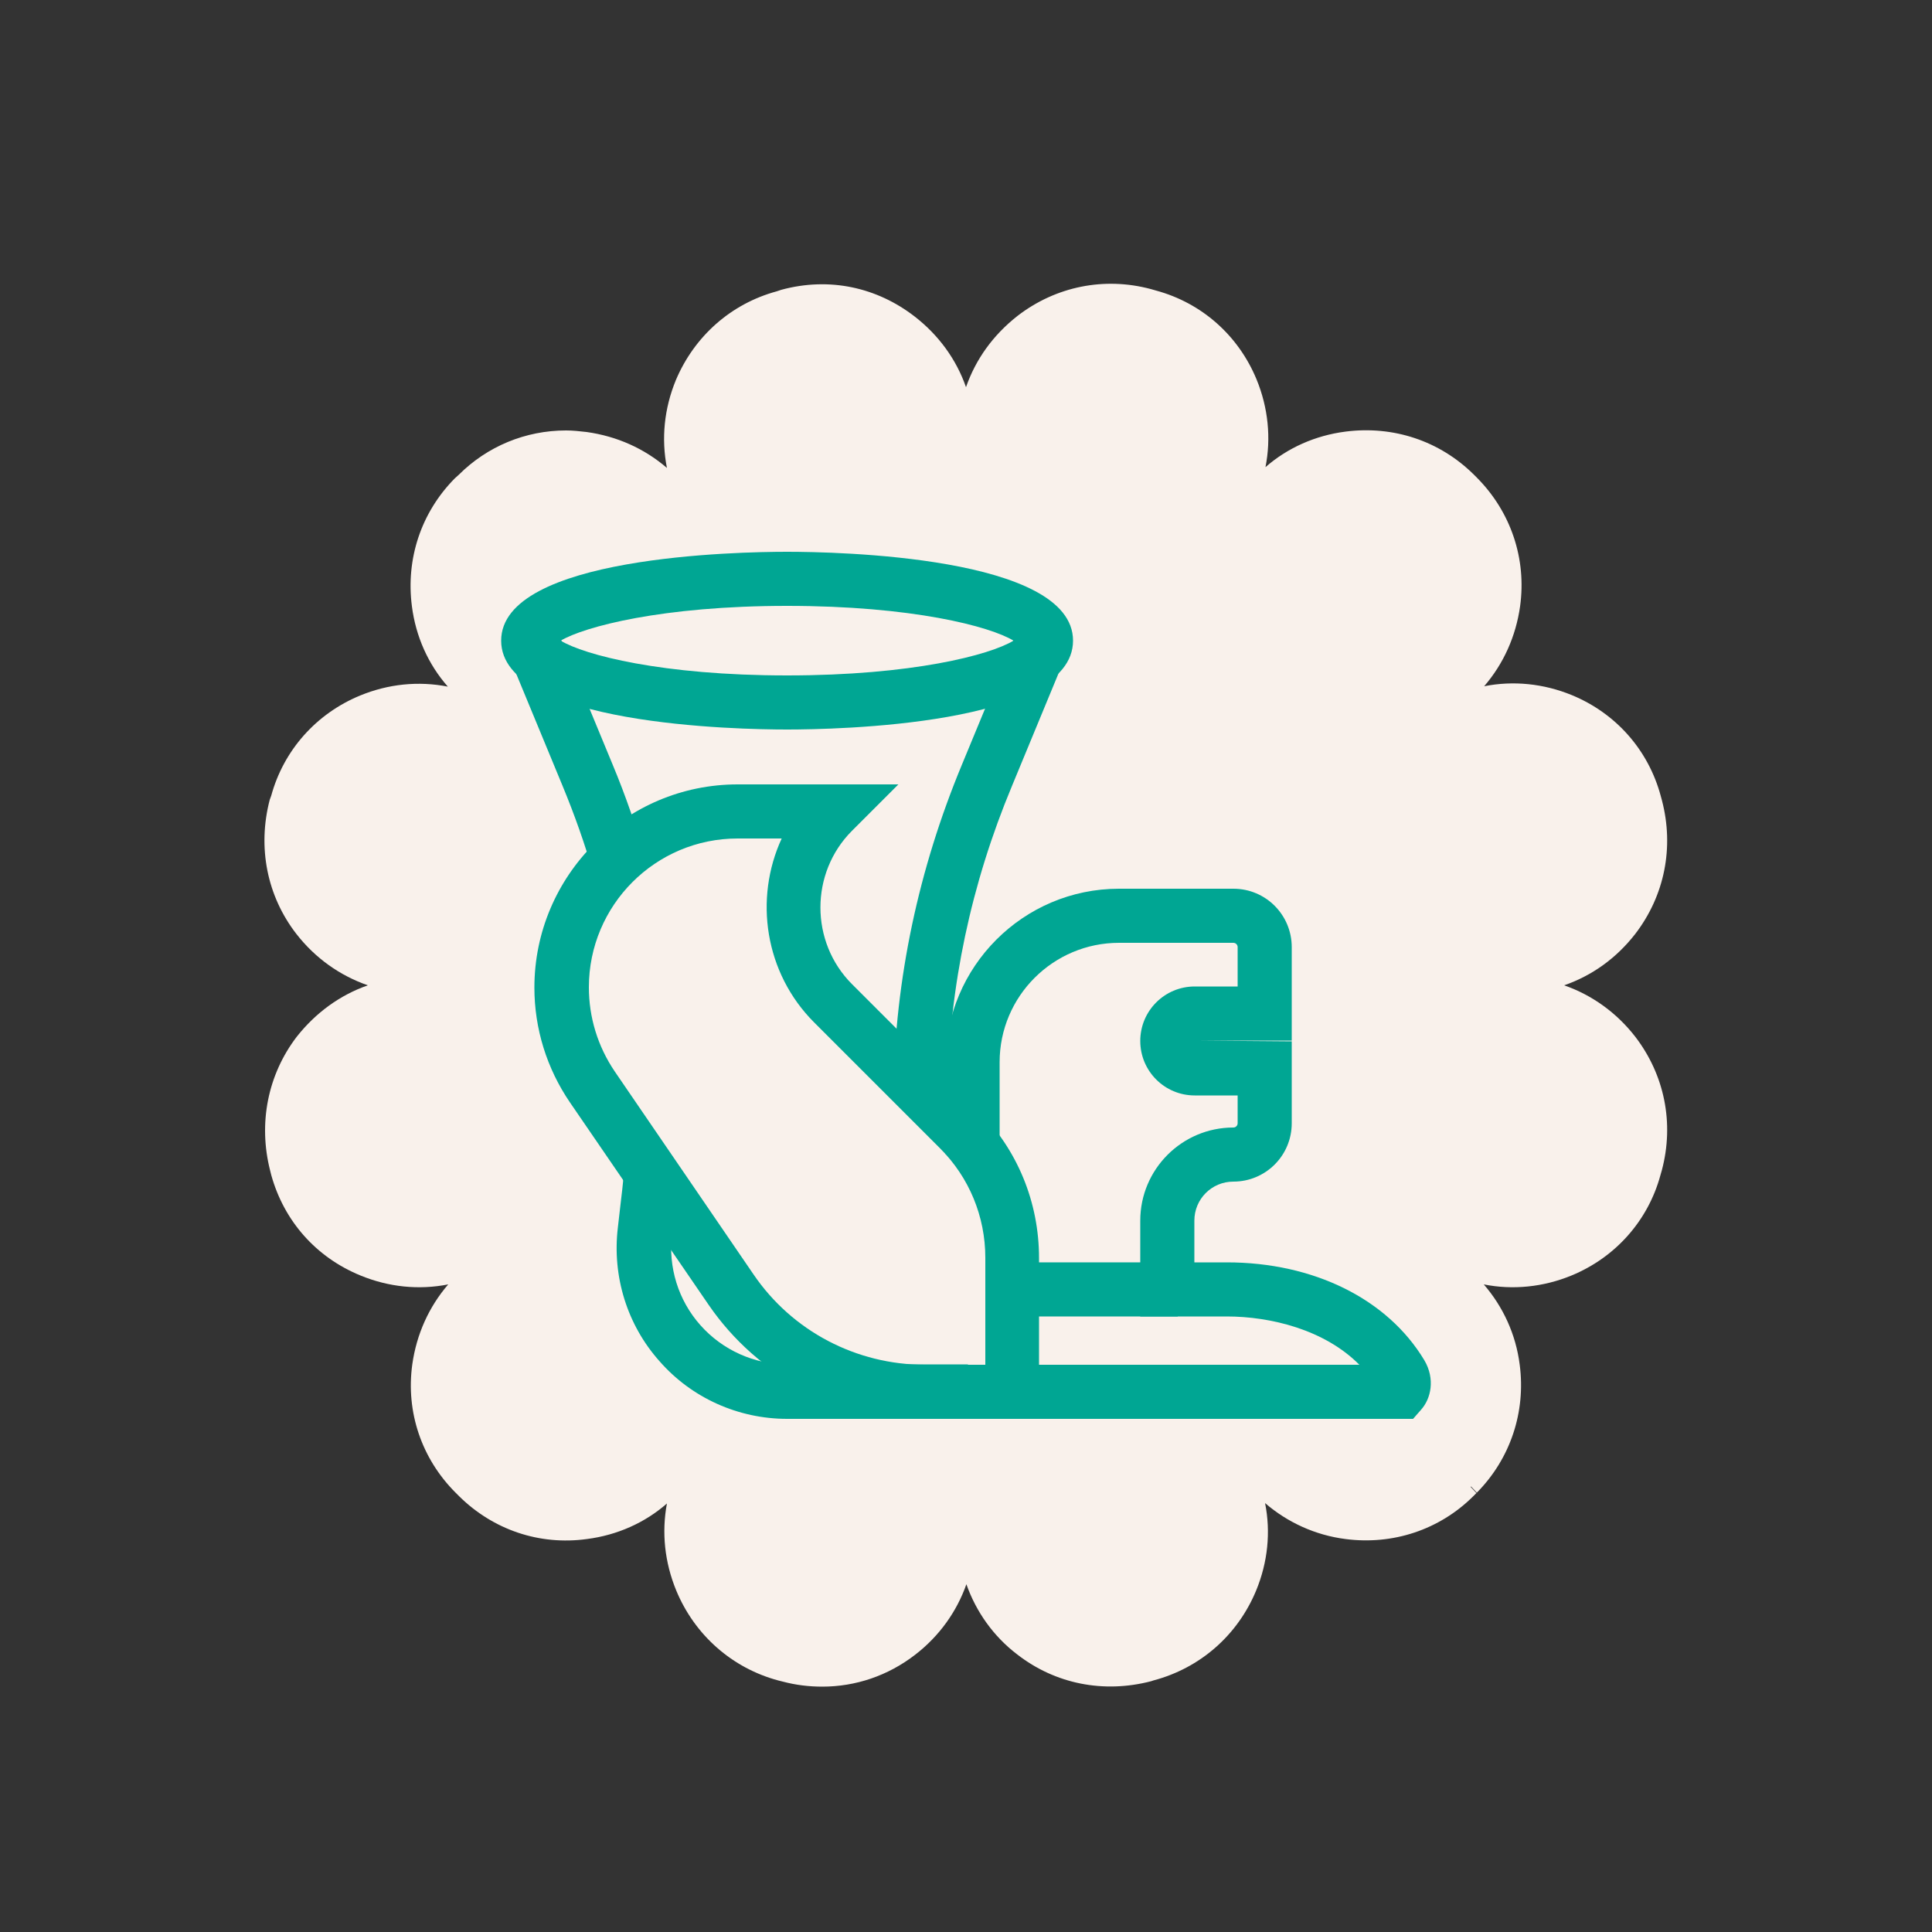
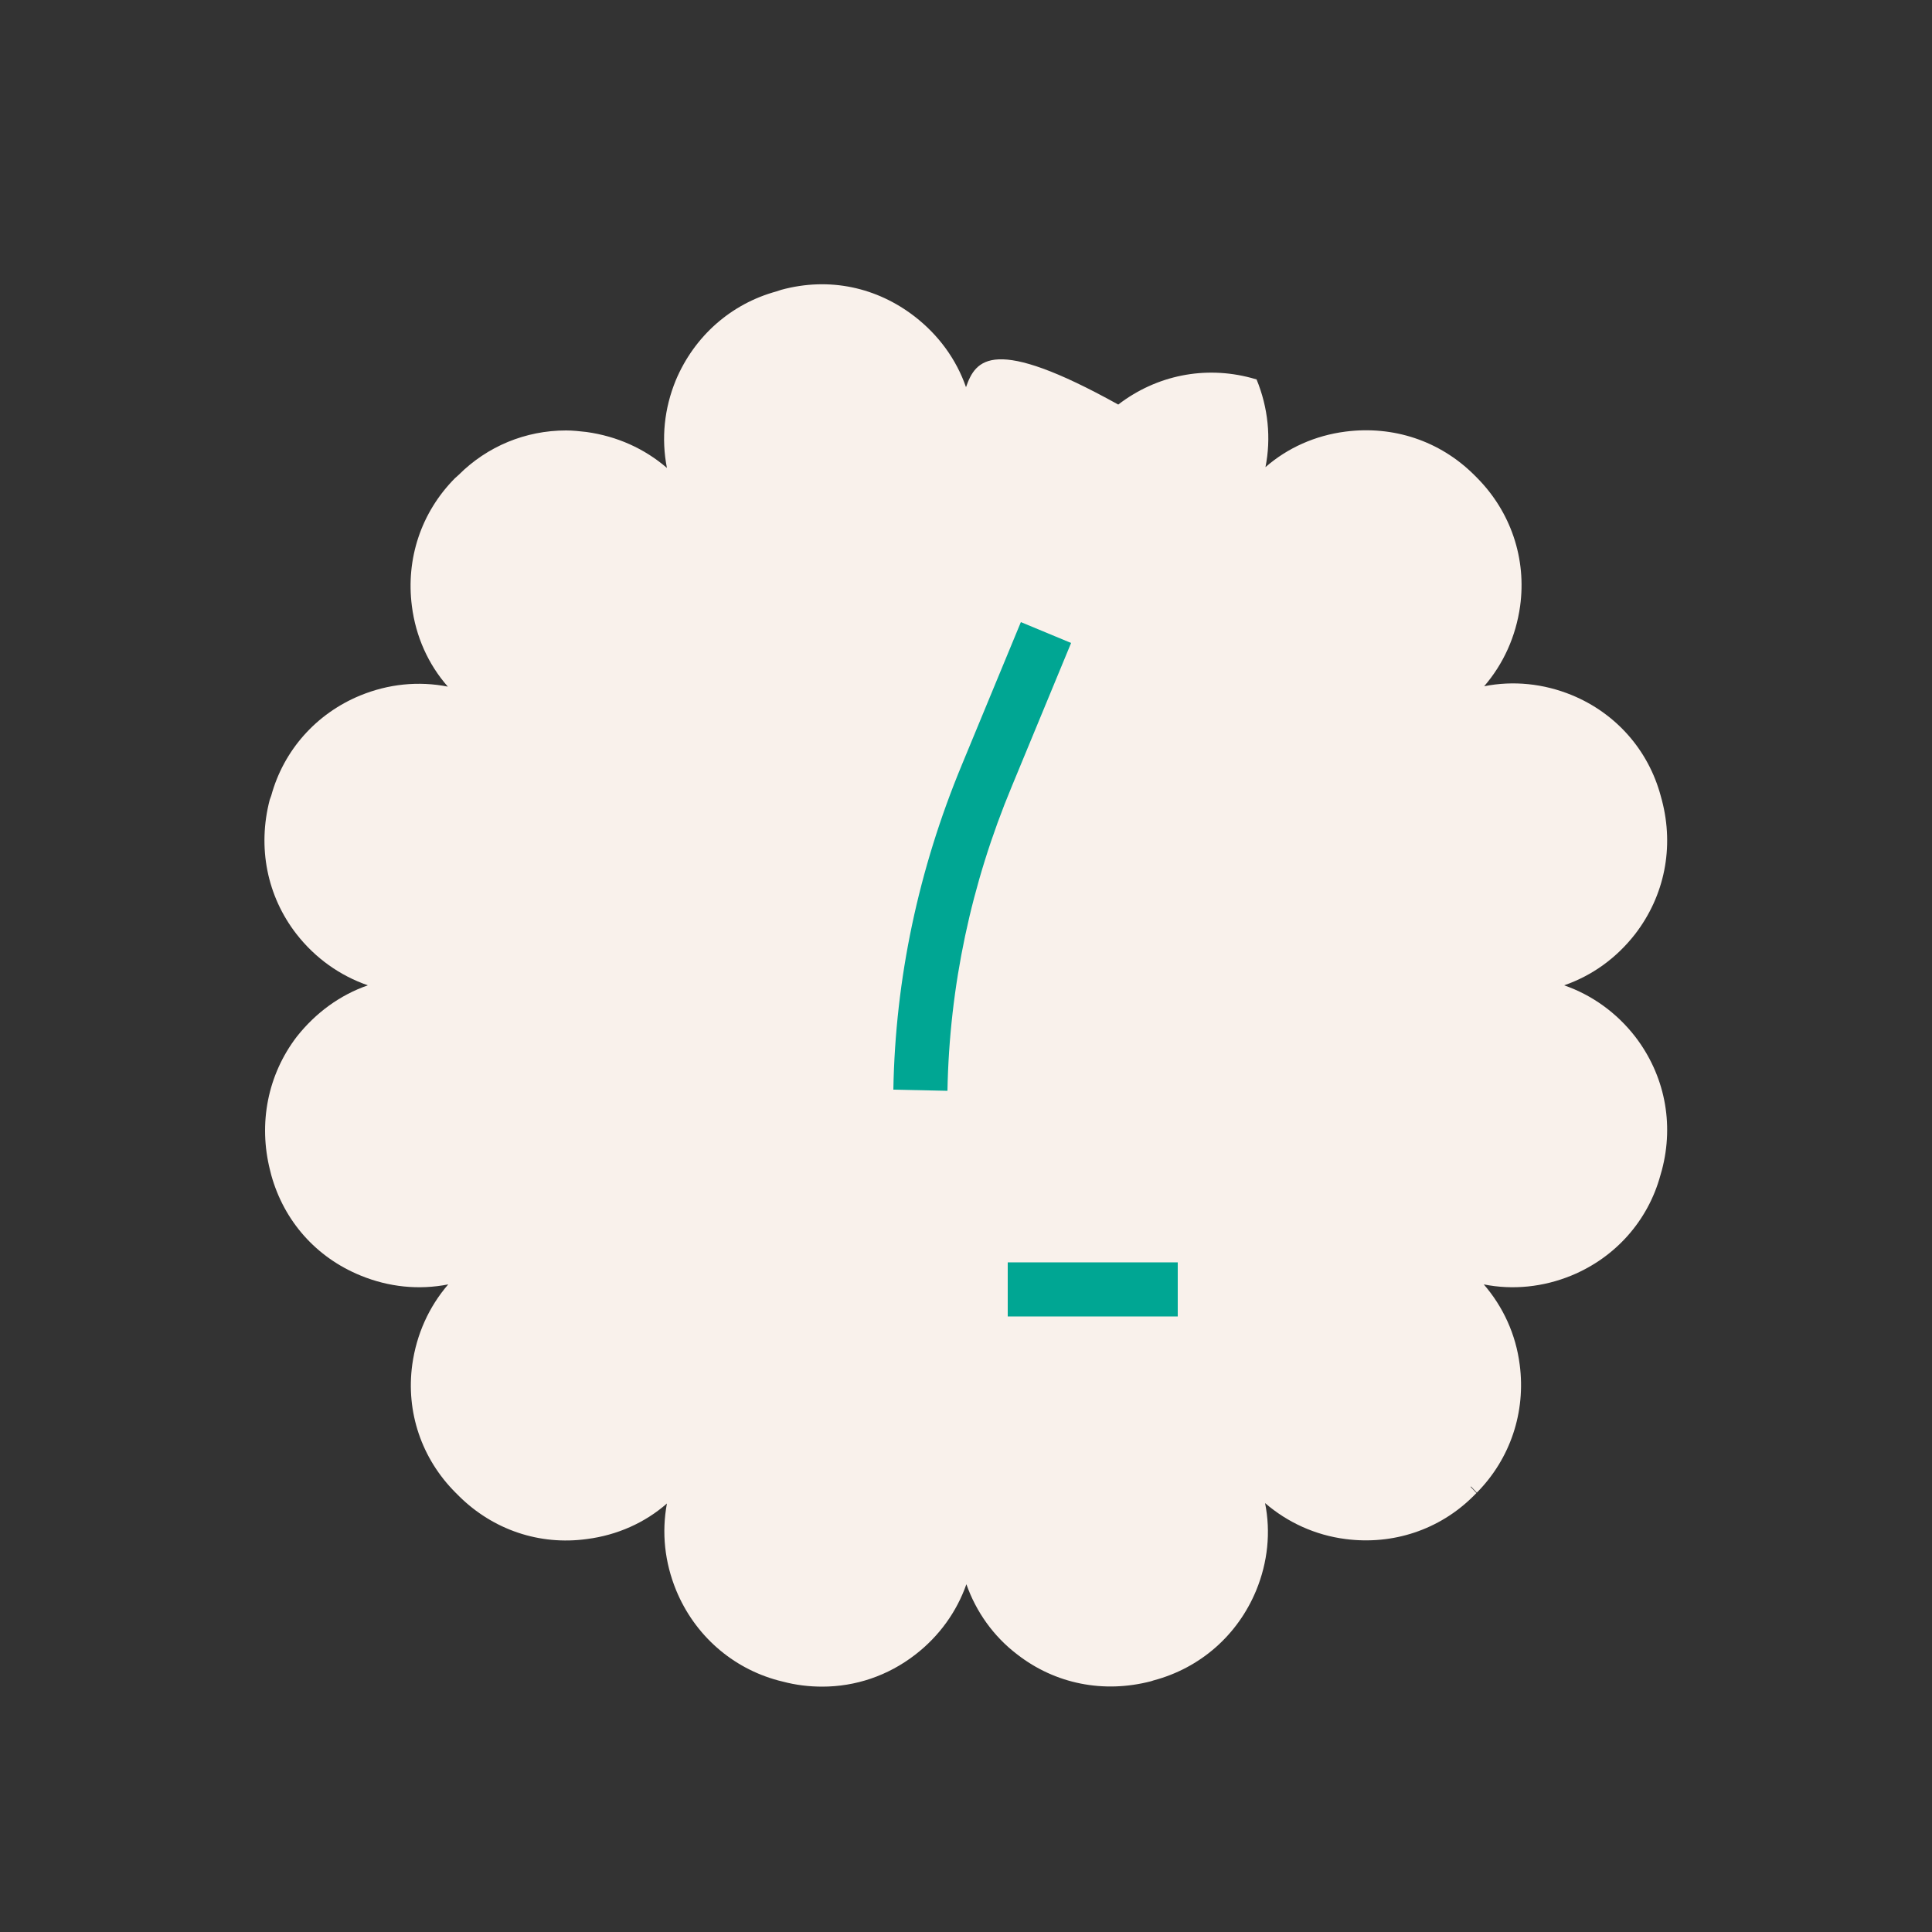
<svg xmlns="http://www.w3.org/2000/svg" id="Layer_1" x="0px" y="0px" viewBox="0 0 500 500" style="enable-background:new 0 0 500 500;" xml:space="preserve">
  <rect x="0" y="0" width="500" height="500" fill="#333333" stroke="none" />
  <style type="text/css">	.st0{fill:#00A693;}	.st1{fill:none;stroke:#000000;stroke-width:3;stroke-miterlimit:10;}	.st2{fill:#D99058;}	.st3{fill:#CC3333;}	.st4{fill:#1C39BB;}	.st5{fill:#701C1C;}	.st6{fill:#5C5C5C;}	.st7{fill:#67C9C0;}	.st8{fill:#F9F1EB;}	.st9{fill:none;stroke:#000000;stroke-width:3;stroke-linejoin:round;stroke-miterlimit:10;}	.st10{fill:none;stroke:#00BDA7;stroke-width:3;stroke-miterlimit:10;}	.st11{fill:none;stroke:#000000;stroke-width:3;stroke-linecap:round;stroke-miterlimit:10;}	.st12{fill:none;}	.st13{fill:none;stroke:#00A693;stroke-width:3;stroke-linecap:round;stroke-linejoin:round;stroke-miterlimit:10;}	.st14{fill:none;stroke:#701C1C;stroke-miterlimit:10;}	.st15{fill:none;stroke:#701C1C;stroke-width:3;stroke-miterlimit:10;}	.st16{fill:#FFFFFF;}	.st17{clip-path:url(#SVGID_00000049192577389467749360000014018191218961619092_);}	.st18{clip-path:url(#SVGID_00000145029894613693129160000012396609864606437813_);}	.st19{clip-path:url(#SVGID_00000019640903218566325620000006565577603863973762_);}	.st20{clip-path:url(#SVGID_00000023970834849312310920000016107779428580431763_);}	.st21{fill:none;stroke:#D99058;stroke-width:3;stroke-linecap:round;stroke-miterlimit:10;}	.st22{fill:none;stroke:#D99058;stroke-width:3;stroke-miterlimit:10;}	.st23{fill:none;stroke:#00A693;stroke-width:3;stroke-linecap:round;stroke-miterlimit:10;}	.st24{fill:none;stroke:#00A693;stroke-width:3;stroke-miterlimit:10;}	.st25{fill:none;stroke:#67C9C0;stroke-width:3;stroke-linecap:round;stroke-linejoin:round;stroke-miterlimit:10;}	.st26{fill:none;stroke:#67C9C0;stroke-width:2.5;stroke-linecap:round;stroke-linejoin:round;stroke-miterlimit:10;}	.st27{clip-path:url(#SVGID_00000080888373830817427500000002624311574420890558_);}	.st28{clip-path:url(#SVGID_00000095320404816298131710000017530635615325726110_);}	.st29{clip-path:url(#SVGID_00000023983165427736104930000004331818584516211599_);}	.st30{clip-path:url(#SVGID_00000072248148964789930920000015730887786335975869_);}	.st31{fill:#1D1D1F;}	.st32{fill:none;stroke:#8CFF2E;stroke-width:0;stroke-miterlimit:10;}	.st33{fill:none;stroke:#8CFF2E;stroke-width:3;stroke-miterlimit:10;}	.st34{fill:#FFFFFF;stroke:#FFFFFF;stroke-width:5;stroke-miterlimit:10;}	.st35{clip-path:url(#SVGID_00000062877621260802028490000013965685686344222883_);}	.st36{clip-path:url(#SVGID_00000035512311548460483670000011275360408293578407_);}	.st37{clip-path:url(#SVGID_00000155124642112482727010000015966403356170048940_);}	.st38{clip-path:url(#SVGID_00000063601184851148830970000013570149050819157891_);}</style>
  <g>
    <g>
-       <path class="st8" d="M423.2,268.3c-4.8-6.2-11.2-10.8-18.4-13.3c7.2-2.5,13.5-7,18.4-13.3c7.6-9.9,10.1-22.4,6.9-34.6l-0.3-1.1    c-3.2-11.9-11.6-21.4-23-26.1c-7.3-3-15.2-3.8-22.7-2.3c5-5.8,8.2-12.9,9.3-20.7c1.7-12.3-2.4-24.4-11.1-33.2l-0.9-0.9    c-8.8-8.7-20.8-12.7-33.2-11.1c-7.8,1-15,4.2-20.7,9.2c1.5-7.5,0.7-15.4-2.3-22.7c-4.7-11.4-14.2-19.8-26-23l-1.4-0.4    c-12-3.2-24.5-0.7-34.4,6.9C257,86.7,252.5,93,250,100.2c-2.5-7.2-7.1-13.5-13.3-18.3c-9.7-7.5-22-10.3-34.5-6.9l-1.2,0.4    c-11.8,3.2-21.3,11.6-26.1,23c-3,7.3-3.8,15.1-2.3,22.7c-5.8-5-12.9-8.2-20.8-9.3c-1.8-0.2-3.5-0.4-5.3-0.4    c-10.5,0-20.4,4.1-27.8,11.5l-1,0.9c-8.7,8.8-12.7,20.8-11.1,33.1c1,7.8,4.2,15,9.3,20.8c-7.6-1.5-15.4-0.7-22.7,2.3    c-11.4,4.7-19.8,14.2-23,25.9l-0.4,1.1c-3.2,12.3-0.7,24.9,6.9,34.7C81.6,248,88,252.5,95.2,255c-7.2,2.5-13.5,7.1-18.4,13.3    c-7.5,9.8-10,22.4-6.9,34.6l0.3,1.2c3.3,11.9,11.6,21.3,23.1,26c7.3,3,15.1,3.8,22.7,2.3c-5,5.8-8.2,12.9-9.3,20.7    c-1.7,12.3,2.4,24.4,11.2,33.2l0.9,0.9c8.8,8.7,20.8,12.8,33.1,11.1c7.8-1,15-4.2,20.7-9.2c-1.4,7.5-0.6,15.2,2.4,22.5    c4.8,11.6,14.5,20.1,26.4,23.3l1.2,0.3c3.4,0.9,6.8,1.3,10.2,1.3c8.6,0,17-2.8,24.1-8.3c6.2-4.8,10.7-11.1,13.2-18.2    c2.5,7.1,7,13.5,13.2,18.2c9.8,7.6,22.3,10.1,34.6,6.9l0.6-0.2c12.1-3.2,21.8-11.7,26.6-23.3c3-7.3,3.8-15.1,2.3-22.6    c5.8,5,13,8.3,20.8,9.3c12.3,1.6,24.3-2.4,33-11l0.9-0.9l-1.5-1.6l0.1-0.1l1.5,1.6c8.7-8.8,12.7-20.9,11.1-33.1    c-1-7.9-4.3-15-9.3-20.8c7.5,1.5,15.4,0.7,22.7-2.3c11.4-4.7,19.8-14.2,23-25.9l0.4-1.4C433.3,290.7,430.8,278.2,423.2,268.3z" />
+       <path class="st8" d="M423.2,268.3c-4.8-6.2-11.2-10.8-18.4-13.3c7.2-2.5,13.5-7,18.4-13.3c7.6-9.9,10.1-22.4,6.9-34.6l-0.3-1.1    c-3.2-11.9-11.6-21.4-23-26.1c-7.3-3-15.2-3.8-22.7-2.3c5-5.8,8.2-12.9,9.3-20.7c1.7-12.3-2.4-24.4-11.1-33.2l-0.9-0.9    c-8.8-8.7-20.8-12.7-33.2-11.1c-7.8,1-15,4.2-20.7,9.2c1.5-7.5,0.7-15.4-2.3-22.7l-1.4-0.4    c-12-3.2-24.5-0.7-34.4,6.9C257,86.7,252.5,93,250,100.2c-2.5-7.2-7.1-13.5-13.3-18.3c-9.7-7.5-22-10.3-34.5-6.9l-1.2,0.4    c-11.8,3.2-21.3,11.6-26.1,23c-3,7.3-3.8,15.1-2.3,22.7c-5.8-5-12.9-8.2-20.8-9.3c-1.8-0.2-3.5-0.4-5.3-0.4    c-10.5,0-20.4,4.1-27.8,11.5l-1,0.9c-8.7,8.8-12.7,20.8-11.1,33.1c1,7.8,4.2,15,9.3,20.8c-7.6-1.5-15.4-0.7-22.7,2.3    c-11.4,4.7-19.8,14.2-23,25.9l-0.4,1.1c-3.2,12.3-0.7,24.9,6.9,34.7C81.6,248,88,252.5,95.2,255c-7.2,2.5-13.5,7.1-18.4,13.3    c-7.5,9.8-10,22.4-6.9,34.6l0.3,1.2c3.3,11.9,11.6,21.3,23.1,26c7.3,3,15.1,3.8,22.7,2.3c-5,5.8-8.2,12.9-9.3,20.7    c-1.7,12.3,2.4,24.4,11.2,33.2l0.9,0.9c8.8,8.7,20.8,12.8,33.1,11.1c7.8-1,15-4.2,20.7-9.2c-1.4,7.5-0.6,15.2,2.4,22.5    c4.8,11.6,14.5,20.1,26.4,23.3l1.2,0.3c3.4,0.9,6.8,1.3,10.2,1.3c8.6,0,17-2.8,24.1-8.3c6.2-4.8,10.7-11.1,13.2-18.2    c2.5,7.1,7,13.5,13.2,18.2c9.8,7.6,22.3,10.1,34.6,6.9l0.6-0.2c12.1-3.2,21.8-11.7,26.6-23.3c3-7.3,3.8-15.1,2.3-22.6    c5.8,5,13,8.3,20.8,9.3c12.3,1.6,24.3-2.4,33-11l0.9-0.9l-1.5-1.6l0.1-0.1l1.5,1.6c8.7-8.8,12.7-20.9,11.1-33.1    c-1-7.9-4.3-15-9.3-20.8c7.5,1.5,15.4,0.7,22.7-2.3c11.4-4.7,19.8-14.2,23-25.9l0.4-1.4C433.3,290.7,430.8,278.2,423.2,268.3z" />
    </g>
    <g>
      <g>
        <g>
-           <path class="st0" d="M250.4,367.2h-46.7c-12.6,0-24.7-5.4-33-14.9c-8.4-9.4-12.3-22-10.8-34.6l0.7-6.1c0.3-2.5,0.6-5,0.8-7.5      l14,1.2c-0.2,2.7-0.5,5.3-0.8,8l-0.7,6.1c-1,8.5,1.6,17.1,7.4,23.6c5.7,6.4,13.9,10.1,22.5,10.1h46.7V367.2z" />
-         </g>
+           </g>
        <g>
-           <path class="st0" d="M153.6,226.2c-2.2-7.7-4.9-15.3-8-22.8l-15.3-37l13-5.4l15.3,37c3.3,7.9,6.1,16.1,8.5,24.2L153.6,226.2z" />
-         </g>
+           </g>
        <g>
          <path class="st0" d="M245.2,282.3l-14-0.3c0.5-28.7,6.5-57,17.7-84l15.3-37l13,5.4l-15.3,37      C251.3,228.8,245.7,255.3,245.2,282.3z" />
        </g>
      </g>
      <g>
-         <path class="st0" d="M269,367.2h-29.6c-22.4,0-43.3-11-56-29.5l-35.9-52.4c-6-8.8-9.2-19.1-9.2-29.7c0-29,23.6-52.6,52.6-52.6     h41.6l-12,12c-10.9,10.9-10.9,28.8,0,39.7l32.6,32.6c10.2,10.2,15.8,23.8,15.8,38.3V367.2z M195,329.8     c10,14.7,26.6,23.4,44.4,23.4H255v-27.7c0-10.7-4.2-20.8-11.7-28.3l-32.6-32.6c-12.8-12.8-15.6-32-8.4-47.6h-11.4     c-21.3,0-38.5,17.3-38.5,38.5c0,7.8,2.3,15.3,6.7,21.8L195,329.8z" />
-       </g>
+         </g>
      <g>
-         <path class="st0" d="M365.7,367.2h-114v-14h100.1c-9-9.1-23-12.5-34.3-12.5h-22.4v-24.8c0-13.3,10.8-24.1,24.1-24.1     c0.6,0,1.1-0.5,1.1-1.1v-7.2h-11.1c-7.8,0-14.1-6.3-14.1-14.1c0-7.8,6.3-14.1,14.1-14.1h11.1v-10.2c0-0.6-0.5-1.1-1.1-1.1h-29.6     c-17,0-30.9,13.8-30.9,30.9v23.8h-14v-23.8c0-24.7,20.1-44.9,44.9-44.9h29.6c8.4,0,15.1,6.8,15.1,15.1v24.2h-25.1l25.1,0.2v21.2     c0,8.4-6.8,15.1-15.1,15.1c-5.6,0-10.1,4.5-10.1,10.1v10.8h8.4c22.5,0,41.6,9.5,51.1,25.3c2.9,4.9,1.7,10-0.8,12.8L365.7,367.2z      M356.6,359.2L356.6,359.2L356.6,359.2z" />
-       </g>
+         </g>
      <g>
        <rect x="260.8" y="326.7" class="st0" width="44" height="14" />
      </g>
      <g>
-         <path class="st0" d="M203.7,188.8c-12.4,0-74-1.1-74-23s61.6-23,74-23c12.4,0,74,1.1,74,23S216,188.8,203.7,188.8z M145.1,165.8     c6.1,3.7,26.2,9,58.6,9s52.5-5.3,58.6-9c-6.1-3.7-26.2-9-58.6-9S151.2,162.2,145.1,165.8z" />
-       </g>
+         </g>
    </g>
  </g>
</svg>